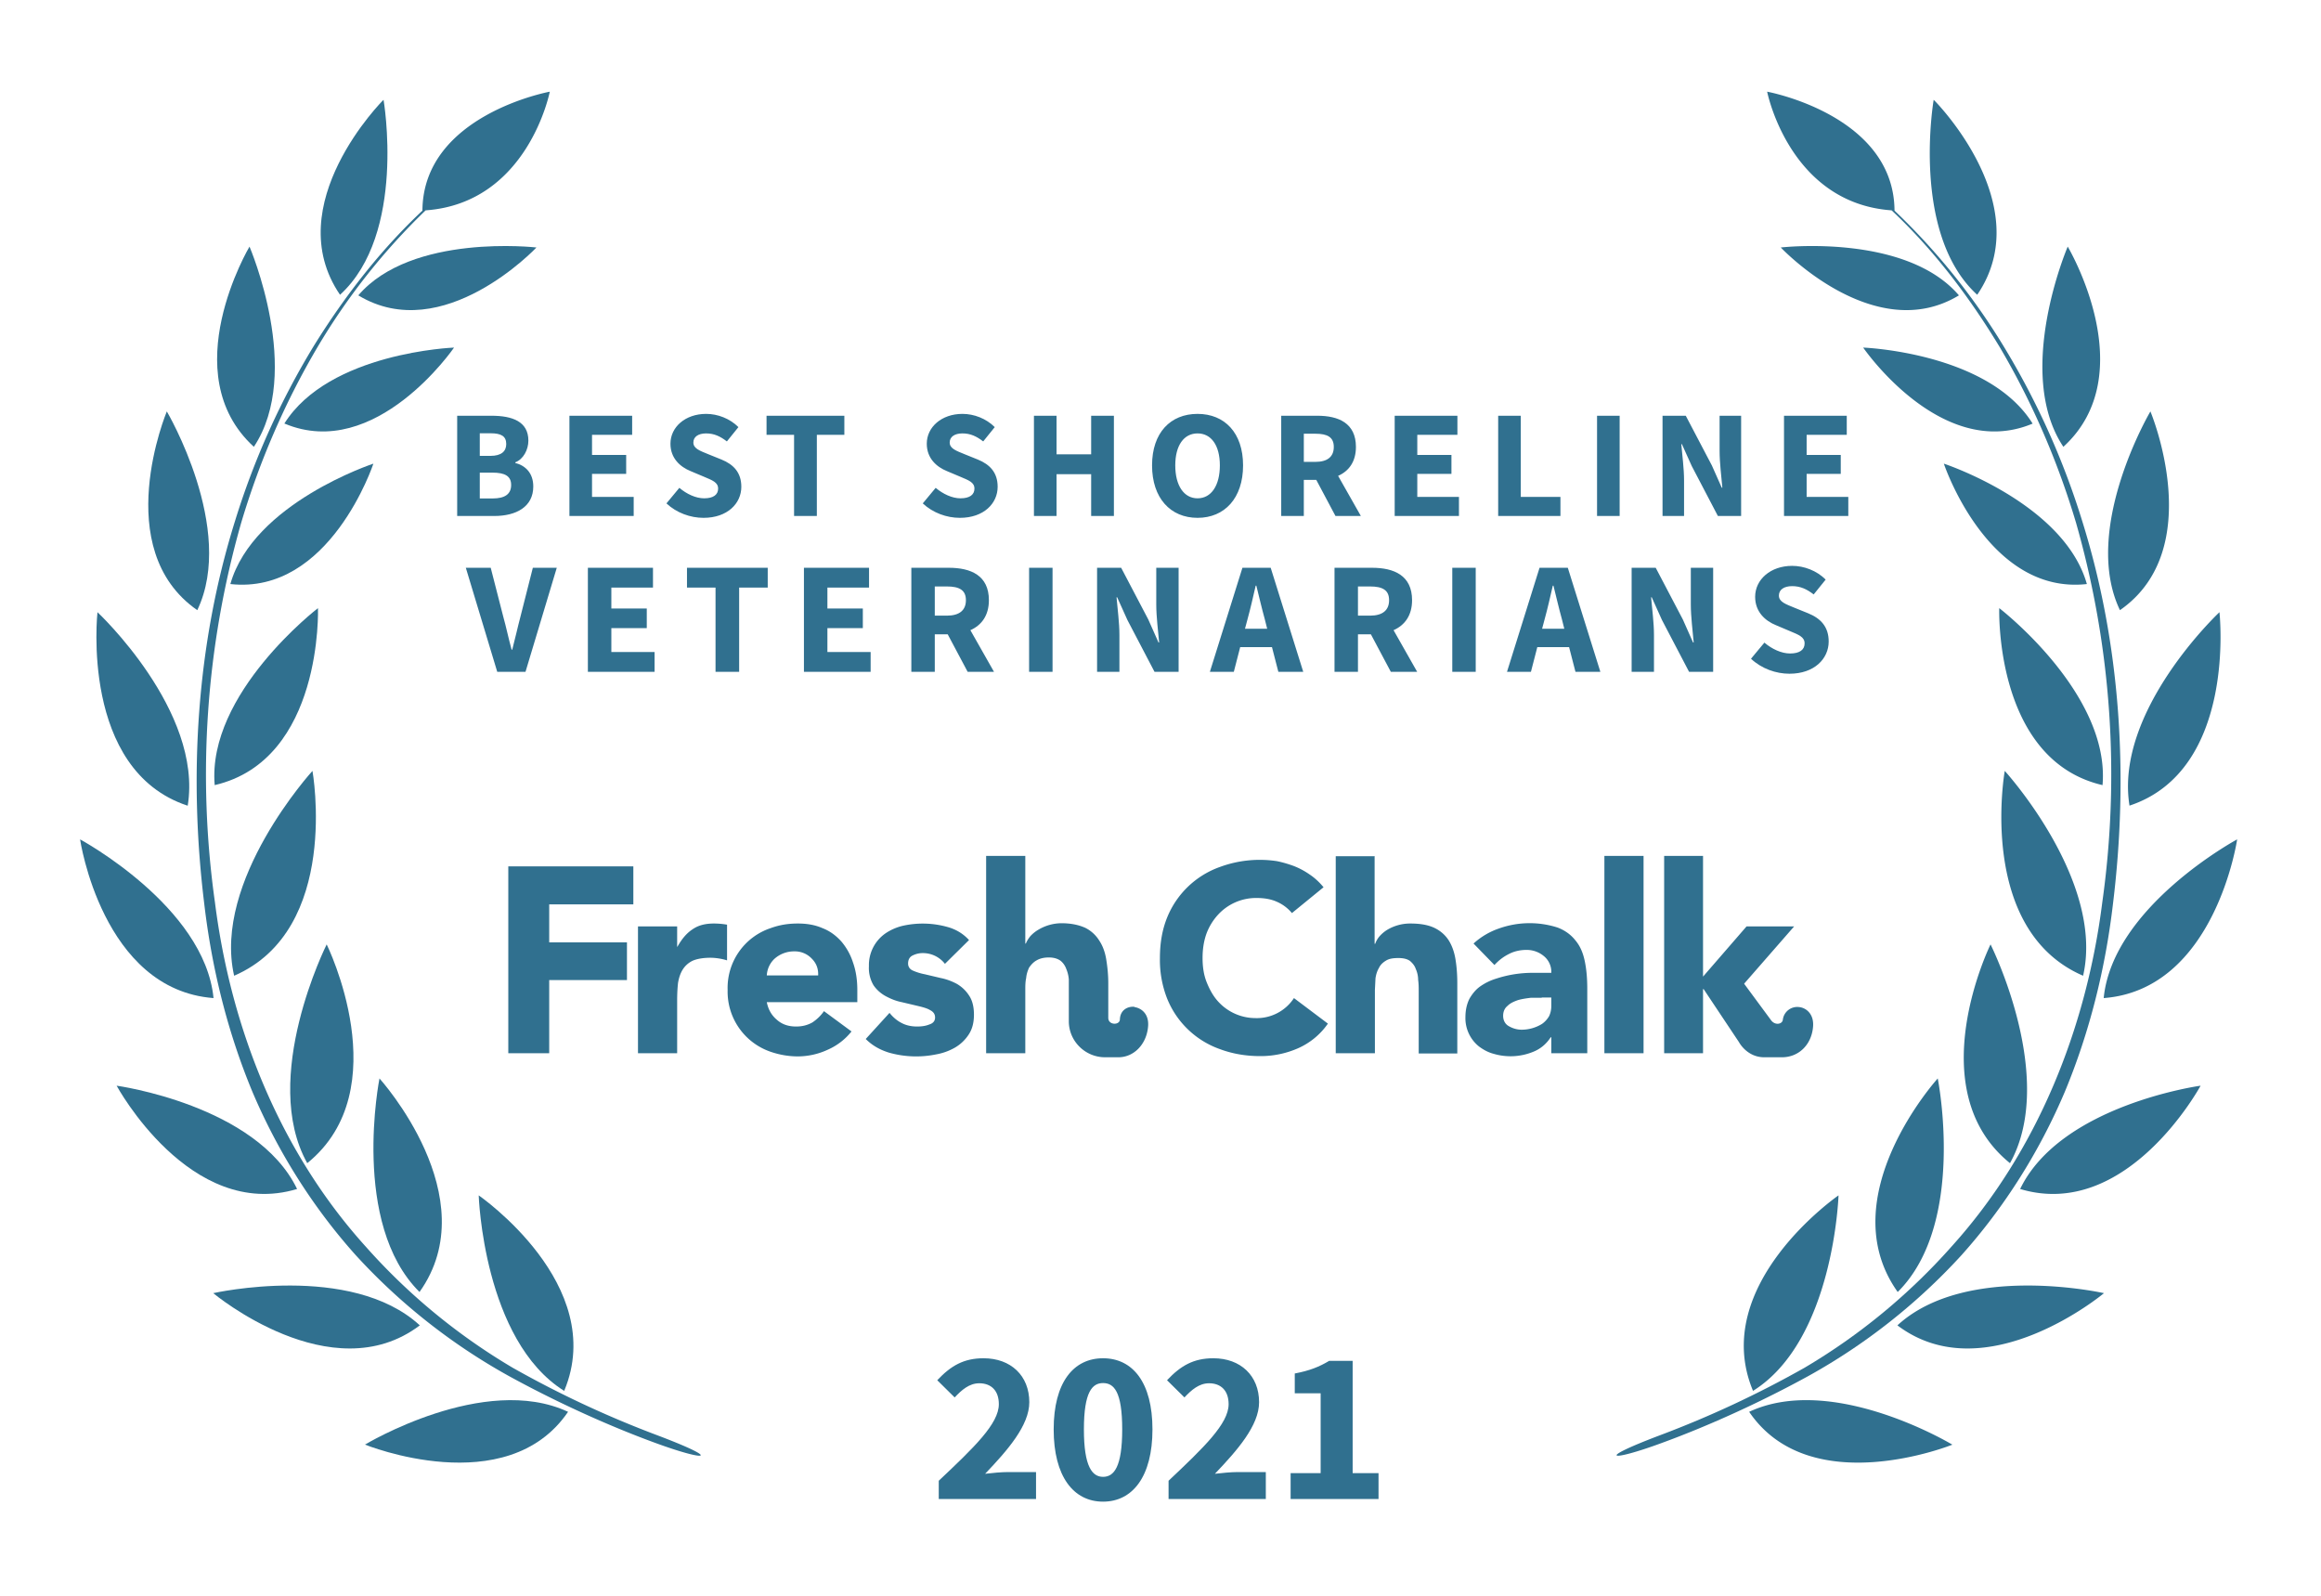
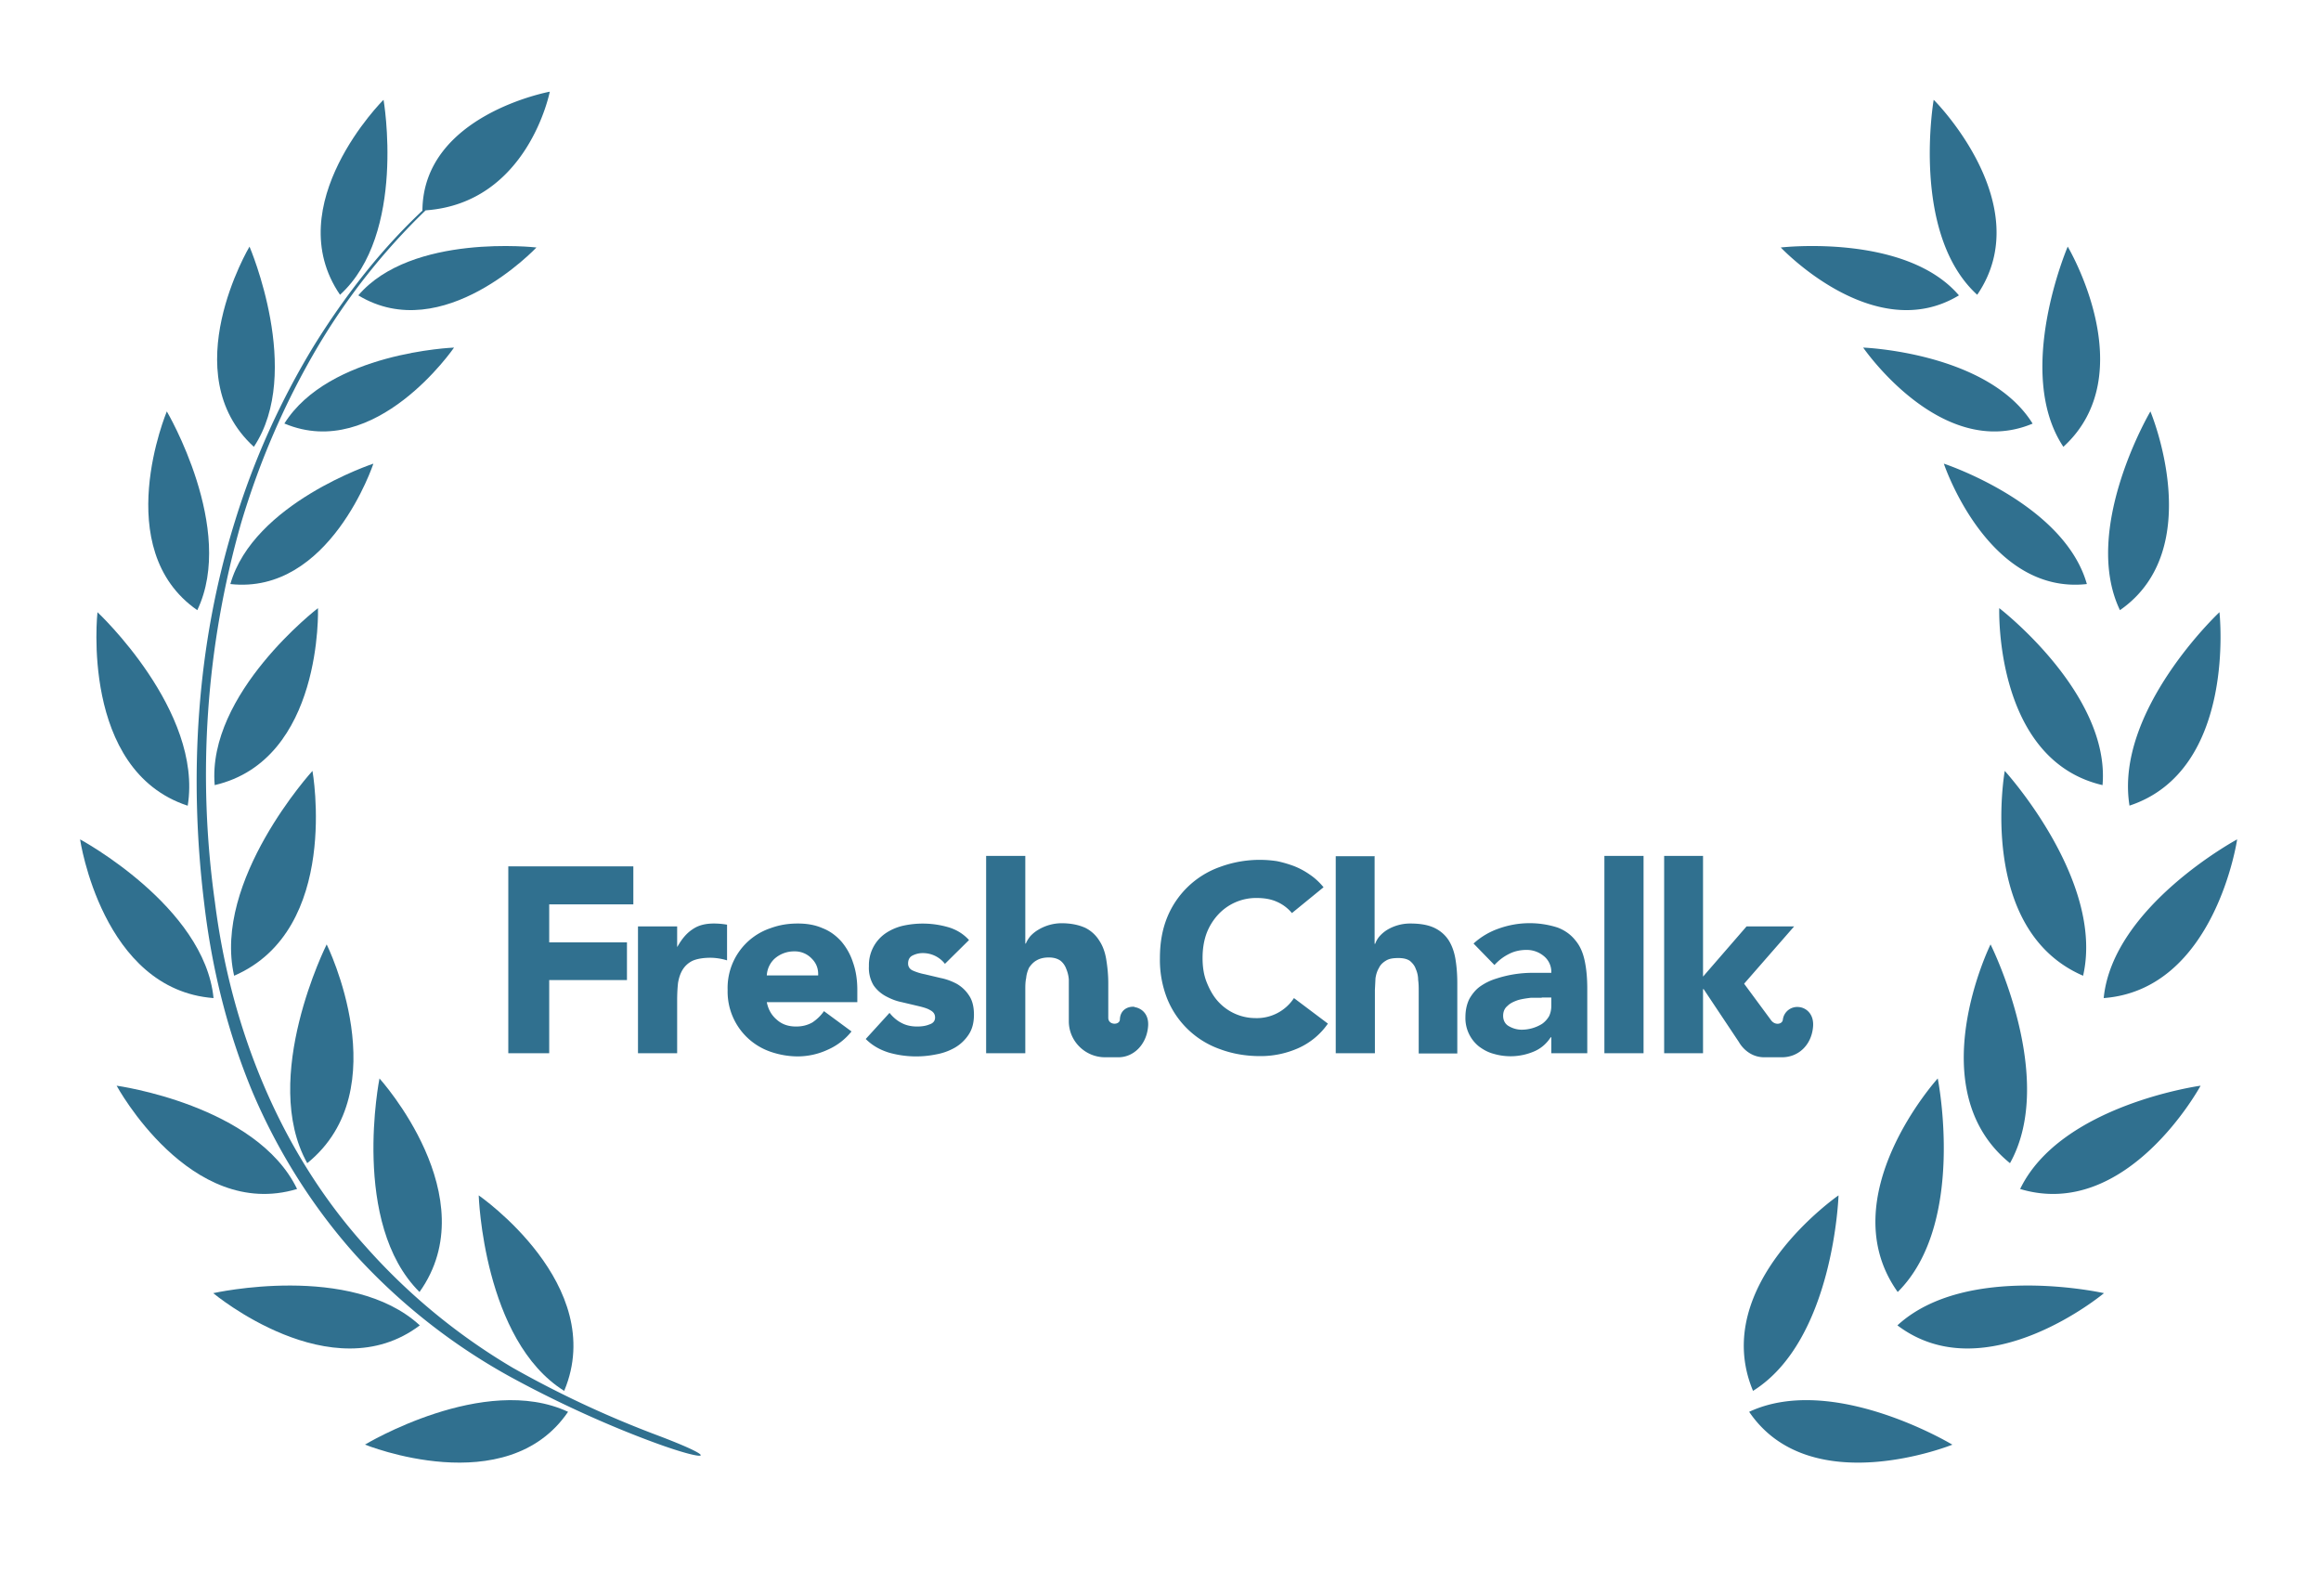
<svg xmlns="http://www.w3.org/2000/svg" width="800" height="550">
-   <rect width="100%" height="100%" fill="none" />
  <g fill="#30708f">
-     <path d="M572.1 494.7c-23 8.7-16.6 9 .5 2.7 17-6.2 35.2-14.6 51-23.3a208.3 208.3 0 0 0 52.4-41.4c14.9-16.6 27-35.9 35.7-56.4 8.6-20.7 14-42.6 16.6-64.8 5.4-44 2.7-89.4-10.6-131.9a267.8 267.8 0 0 0-27.3-60.6A227.5 227.5 0 0 0 653 72.6c-.2-33-43.9-41-43.9-41S616.7 70 652 72.5c14.7 13.8 26.9 30 37.3 47.2 11.2 19 20 39.4 26.3 60.6a315.9 315.9 0 0 1 9 130.8c-5.5 43.5-22.5 86-52 118.6a211.4 211.4 0 0 1-50.6 41.7 354.5 354.5 0 0 1-49.9 23.3z" />
    <path d="M681.5 101.6c-23-21-15-67.2-15-67.2.1 0 36.2 36.2 15 67.2zM675.2 101.8c-29.2 17.7-61.4-16.5-61.4-16.5s43-5 61.4 16.5zM700.6 146c-31.4 13.2-58.4-26.2-58.4-26.2s43.1 1.6 58.4 26.2zM670 159.8s15.1 45.3 49.3 41.5c-7.9-27.9-49.3-41.5-49.3-41.5zM689.1 209.6s38.3 29.4 35.6 61c-37.4-8.7-35.6-61-35.6-61zM691 265.7s34.5 37.8 27 70.6c-36.8-15.9-27-70.6-27-70.6zM692.8 400.9c-31.4-25.4-6.7-75.4-6.7-75.4s23.1 46 6.7 75.4zM654.1 445.3c-23.3-32.7 13.8-73.6 13.8-73.6s10 50-13.8 73.6zM604.2 479.3C589 442.8 633.7 412 633.7 412s-1.6 50-29.5 67.4zM711.2 154c-17.1-25.7 1.5-69 1.5-69s26.1 43.8-1.5 69zM730.7 210.3c-13.4-28 10.5-68.5 10.5-68.5s19.9 47.4-10.5 68.5zM734 277.7C728.7 245 765 211 765 211s6.1 54.5-31.1 66.7zM725.1 344c3.1-31.6 46-54.7 46-54.7s-7.6 51.8-46 54.7zM758.5 374.2s-25.3 46.7-62.2 35.6c14-29 62.2-35.6 62.2-35.6zM725.2 445.7s-40.8 34.1-71.2 11.1c23.7-21.8 71.2-11.1 71.2-11.1zM673 497.9s-49 19.8-70.1-11.3c28.9-13.5 70 11.3 70 11.3zM226.6 494.7c23 8.7 16.7 9-.5 2.7-17-6.2-35.2-14.6-51-23.3a208.3 208.3 0 0 1-52.4-41.4c-14.9-16.6-27-35.9-35.7-56.4-8.6-20.7-14-42.6-16.6-64.8-5.4-44-2.7-89.4 10.6-131.9a267.8 267.8 0 0 1 27.3-60.6c10.5-16.9 22.8-32.8 37.3-46.4.2-33 43.9-41 43.9-41S182 70 146.7 72.5a224.4 224.4 0 0 0-37.3 47.2c-11.2 19-20 39.4-26.3 60.6a315.9 315.9 0 0 0-9 130.8c5.5 43.5 22.5 86 52 118.6a211.4 211.4 0 0 0 50.6 41.7 354.5 354.5 0 0 0 49.9 23.3z" />
    <path d="M117.2 101.6c23-21 15-67.2 15-67.2-.1 0-36.2 36.2-15 67.2zM123.5 101.8c29.2 17.7 61.4-16.5 61.4-16.5s-43-5-61.4 16.5zM98.1 146c31.4 13.2 58.4-26.2 58.4-26.2S113.4 121.4 98 146zM128.7 159.8s-15 45.3-49.3 41.5c7.9-27.9 49.3-41.5 49.3-41.5zM109.6 209.6S71.3 239 74 270.6c37.4-8.7 35.6-61 35.6-61zM107.7 265.7s-34.5 37.8-27 70.6c36.8-15.9 27-70.6 27-70.6zM105.9 400.9c31.4-25.4 6.7-75.4 6.7-75.4s-23.1 46-6.7 75.4zM144.6 445.3c23.3-32.7-13.8-73.6-13.8-73.6s-10 50 13.8 73.6zM194.5 479.3C209.7 442.8 165 412 165 412s1.6 50 29.5 67.4zM87.5 154c17.1-25.7-1.5-69-1.5-69s-26.1 43.8 1.5 69zM68 210.3c13.4-28-10.5-68.5-10.5-68.5S37.6 189.2 68 210.3zM64.7 277.7C70 245 33.6 211 33.6 211s-6.1 54.5 31.1 66.7zM73.6 344c-3.1-31.6-46-54.7-46-54.7s7.6 51.8 46 54.7zM40.2 374.2s25.3 46.7 62.2 35.6c-14-29-62.2-35.6-62.2-35.6zM73.5 445.7s40.8 34.1 71.2 11.1C121 435 73.5 445.7 73.5 445.7zM125.8 497.9s48.8 19.8 70-11.3c-28.9-13.5-70 11.3-70 11.3z" />
    <path d="M175.2 363h14.1v-25.2h26.8v-13h-26.8v-13.1h29v-13.1h-43.1zM445.3 314.7a14 14 0 0 0-5.2-3.9c-2-.9-4.3-1.3-7-1.3a17.8 17.8 0 0 0-13.3 5.8 20 20 0 0 0-4 6.6c-.9 2.6-1.3 5.3-1.3 8.3 0 3 .4 5.8 1.4 8.3 1 2.5 2.2 4.7 3.8 6.5a17.4 17.4 0 0 0 13 5.9A15.3 15.3 0 0 0 446 344l11.7 8.8a24.6 24.6 0 0 1-10.3 8.5 32 32 0 0 1-13 2.7c-5 0-9.6-.8-13.9-2.4a30.6 30.6 0 0 1-18.2-17.4 36.4 36.4 0 0 1-2.5-14c0-5.2.8-9.8 2.5-14a30.7 30.7 0 0 1 18.2-17.4 39.6 39.6 0 0 1 19.6-2c2 .4 4 1 5.9 1.7a26 26 0 0 1 5.4 2.9c1.8 1.2 3.4 2.7 4.8 4.4zM219.9 319.3h13.5v7h.1c1.5-2.7 3.2-4.7 5.2-6 2-1.4 4.4-2 7.4-2a26.8 26.8 0 0 1 4.5.4V331a20.4 20.4 0 0 0-5.7-.9c-2.6 0-4.7.4-6.1 1a8.2 8.2 0 0 0-3.5 3.1c-.8 1.3-1.3 2.8-1.6 4.6-.2 1.8-.3 3.8-.3 6V363h-13.5v-43.7zM293.5 355.5a21.5 21.5 0 0 1-8.2 6.3 24.6 24.6 0 0 1-10.3 2.3c-3.3 0-6.5-.6-9.4-1.6a21.9 21.9 0 0 1-14.8-21.3 21.7 21.7 0 0 1 14.8-21.3c3-1.1 6-1.6 9.4-1.6 3.2 0 6 .5 8.5 1.6 2.6 1 4.7 2.6 6.5 4.6a21 21 0 0 1 4 7.2c1 2.8 1.5 6 1.5 9.5v4.2h-31.2c.5 2.6 1.7 4.6 3.5 6.1 1.8 1.6 4 2.3 6.6 2.3 2.2 0 4-.5 5.6-1.4 1.5-1 2.9-2.3 4-3.9zM282 336.2c.1-2.3-.6-4.2-2.2-5.8a8 8 0 0 0-6-2.5 10.1 10.1 0 0 0-6.9 2.6 8.5 8.5 0 0 0-2.6 5.7zM325.7 332.2a9.6 9.6 0 0 0-7.8-3.7c-1.1 0-2.3.3-3.3.8-1.1.5-1.6 1.5-1.6 2.8 0 1 .5 1.9 1.6 2.4s2.6 1 4.2 1.3l5.5 1.3c2 .4 3.8 1.1 5.5 2 1.7 1 3.1 2.3 4.2 4 1.1 1.6 1.7 3.8 1.7 6.6s-.6 5.1-1.9 7a14.1 14.1 0 0 1-4.7 4.4 20 20 0 0 1-6.4 2.3 34.3 34.3 0 0 1-16.3-.6c-3.2-1-5.8-2.5-8-4.7l8.2-9c1.2 1.5 2.6 2.7 4.2 3.5 1.5.8 3.3 1.2 5.3 1.2 1.6 0 3-.2 4.2-.7 1.3-.4 2-1.2 2-2.4s-.6-2-1.8-2.6c-1-.6-2.5-1-4.2-1.4l-5.5-1.3c-2-.4-3.7-1.1-5.4-2-1.7-.9-3.2-2.2-4.3-3.8a11.6 11.6 0 0 1-1.6-6.6 13.3 13.3 0 0 1 5.7-11.3 18 18 0 0 1 5.9-2.6 31.6 31.6 0 0 1 15.5.4c2.9.8 5.4 2.3 7.4 4.5zM534.7 357.5h-.2c-1.5 2.3-3.5 4-6 5a20.6 20.6 0 0 1-13.7.7c-1.9-.5-3.5-1.4-5-2.5a12.5 12.5 0 0 1-4.7-10.1c0-2.5.5-4.6 1.4-6.4 1-1.7 2.2-3.2 3.8-4.3 1.6-1.1 3.4-2 5.4-2.6a40.1 40.1 0 0 1 13-2h6a7 7 0 0 0-2.6-5.8 9.2 9.2 0 0 0-6-2.1c-2.2 0-4.3.5-6 1.4-2 1-3.5 2.2-5 3.8l-7.2-7.4a25 25 0 0 1 8.8-5.2 31.5 31.5 0 0 1 20.2-.3c2.6 1 4.6 2.5 6.1 4.4 1.6 1.9 2.6 4.2 3.2 7 .6 2.8.9 6 .9 9.7V363h-12.4zm-3.3-13.6h-3.8c-1.6.2-3 .4-4.4.8-1.4.5-2.6 1-3.6 2-1 .8-1.5 2-1.5 3.4 0 1.6.7 2.9 2 3.6 1.4.8 2.9 1.2 4.4 1.2a13.4 13.4 0 0 0 7-2c1-.7 1.8-1.6 2.4-2.6.5-1 .8-2.2.8-3.6v-2.9h-3.3zM553 363v-68h13.5v68zM473.8 295v30.3h.2a8 8 0 0 1 1.5-2.6 12 12 0 0 1 2.6-2.2 15.4 15.4 0 0 1 8-2.2c3.5 0 6.2.5 8.3 1.5 2.1 1 3.8 2.5 5 4.4 1.1 1.8 1.9 4 2.3 6.6.4 2.5.6 5.2.6 8.1v24.2H489v-21.5c0-1.2 0-2.5-.2-3.9 0-1.3-.3-2.6-.8-3.7-.4-1.2-1.1-2-2-2.8-1-.7-2.3-1-4-1-1.8 0-3.2.2-4.3.9-1 .6-1.9 1.4-2.4 2.5-.6 1-1 2.2-1.2 3.6l-.2 4V363h-13.5v-67.9h13.5zM587 340.9h.2l12.2 18.3s2.7 5.2 8.7 5.2h6.1c5.7 0 10.1-4.2 10.7-10.3.5-4.7-2.5-6.8-4.8-7a5 5 0 0 0-5.6 4.4c-.2 1.5-2.6 2-4 .2l-9.3-12.6v-.1l17.2-19.7H602l-15 17.3V295h-13.4v68H587v-22.1zM391 347c-2.2-.2-4.9 1-5 4.4-.1 2-4 2-4-.6v-11.9c0-3-.3-5.7-.7-8.2-.4-2.5-1.2-4.7-2.4-6.5a11.9 11.9 0 0 0-4.8-4.4c-2.2-1-4.9-1.6-8.3-1.6a15.8 15.8 0 0 0-8 2.3 12 12 0 0 0-2.7 2.2c-.7.9-1.2 1.7-1.5 2.5h-.2V295h-13.5v68h13.5v-21.8c0-1.4 0-2.8.3-4.1.1-1.3.5-2.5 1-3.6.7-1 1.5-1.9 2.6-2.5 1-.6 2.4-1 4.2-1 1.7 0 3 .4 4 1.1.9.7 1.6 1.7 2 2.8.5 1.2.8 2.4.9 3.7V352c0 6.8 5.6 12.4 12.5 12.4h4.6c5.2 0 9.6-4.3 10.2-10.4.5-4.7-2.5-6.6-4.7-6.9z" />
-     <path d="M157.58 177.84L170.40 177.84C177.88 177.84 183.81 174.71 183.81 167.67C183.81 163.05 181.11 160.46 177.61 159.56L177.61 159.34C180.42 158.28 182.12 154.95 182.12 151.87C182.12 145.25 176.55 143.29 169.40 143.29L157.58 143.29ZM165.37 157.12L165.37 149.33L169.08 149.33C172.74 149.33 174.49 150.33 174.49 153.04C174.49 155.53 172.84 157.12 169.03 157.12ZM165.37 171.80L165.37 162.90L169.77 162.90C174.06 162.90 176.18 164.11 176.18 167.14C176.18 170.32 174.01 171.80 169.77 171.80ZM196.27 177.84L218.42 177.84L218.42 171.27L204.06 171.27L204.06 163.32L215.83 163.32L215.83 156.80L204.06 156.80L204.06 149.86L217.89 149.86L217.89 143.29L196.27 143.29ZM242.48 178.48C250.75 178.48 255.52 173.50 255.52 167.77C255.52 162.90 252.87 160.09 248.69 158.39L244.23 156.59C241.27 155.37 238.99 154.63 238.99 152.51C238.99 150.55 240.68 149.38 243.39 149.38C246.14 149.38 248.26 150.39 250.54 152.14L254.52 147.21C251.55 144.24 247.36 142.65 243.39 142.65C236.18 142.65 231.09 147.21 231.09 152.93C231.09 157.97 234.48 160.93 238.03 162.37L242.54 164.27C245.56 165.55 247.52 166.23 247.52 168.41C247.52 170.47 245.93 171.75 242.70 171.75C239.83 171.75 236.65 170.26 234.16 168.14L229.71 173.50C233.21 176.78 237.98 178.48 242.48 178.48ZM273.70 177.84L281.55 177.84L281.55 149.86L291.03 149.86L291.03 143.29L264.21 143.29L264.21 149.86L273.70 149.86ZM330.84 178.48C339.10 178.48 343.87 173.50 343.87 167.77C343.87 162.90 341.22 160.09 337.04 158.39L332.58 156.59C329.62 155.37 327.34 154.63 327.34 152.51C327.34 150.55 329.03 149.38 331.74 149.38C334.49 149.38 336.61 150.39 338.89 152.14L342.87 147.21C339.90 144.24 335.71 142.65 331.74 142.65C324.53 142.65 319.44 147.21 319.44 152.93C319.44 157.97 322.83 160.93 326.38 162.37L330.89 164.27C333.91 165.55 335.87 166.23 335.87 168.41C335.87 170.47 334.28 171.75 331.05 171.75C328.19 171.75 325.01 170.26 322.51 168.14L318.06 173.50C321.56 176.78 326.33 178.48 330.84 178.48ZM356.38 177.84L364.17 177.84L364.17 163.43L376.10 163.43L376.10 177.84L383.94 177.84L383.94 143.29L376.10 143.29L376.10 156.59L364.17 156.59L364.17 143.29L356.38 143.29ZM412.77 178.48C422.10 178.48 428.46 171.69 428.46 160.40C428.46 149.17 422.10 142.65 412.77 142.65C403.45 142.65 397.09 149.12 397.09 160.40C397.09 171.69 403.45 178.48 412.77 178.48ZM412.77 171.75C408.06 171.75 405.09 167.35 405.09 160.40C405.09 153.51 408.06 149.38 412.77 149.38C417.49 149.38 420.46 153.51 420.46 160.40C420.46 167.35 417.49 171.75 412.77 171.75ZM441.61 177.84L449.40 177.84L449.40 165.39L453.69 165.39L460.31 177.84L469.06 177.84L461.22 164.01C464.93 162.37 467.36 159.13 467.36 154.04C467.36 145.83 461.37 143.29 454.06 143.29L441.61 143.29ZM449.40 159.19L449.40 149.49L453.42 149.49C457.51 149.49 459.73 150.65 459.73 154.04C459.73 157.44 457.51 159.19 453.42 159.19ZM480.72 177.84L502.87 177.84L502.87 171.27L488.51 171.27L488.51 163.32L500.28 163.32L500.28 156.80L488.51 156.80L488.51 149.86L502.34 149.86L502.34 143.29L480.72 143.29ZM516.39 177.84L537.85 177.84L537.85 171.27L524.18 171.27L524.18 143.29L516.39 143.29ZM550.47 177.84L558.26 177.84L558.26 143.29L550.47 143.29ZM573.04 177.84L580.46 177.84L580.46 165.60C580.46 161.52 579.83 156.91 579.51 153.09L579.72 153.09L583.11 160.62L592.12 177.84L600.13 177.84L600.13 143.29L592.71 143.29L592.71 155.48C592.71 159.56 593.34 164.43 593.66 168.09L593.45 168.09L590.06 160.46L581.05 143.29L573.04 143.29ZM614.91 177.84L637.07 177.84L637.07 171.27L622.71 171.27L622.71 163.32L634.47 163.32L634.47 156.80L622.71 156.80L622.71 149.86L636.54 149.86L636.54 143.29L614.91 143.29Z" />
-     <path d="M171.39 231.55L181.13 231.55L191.91 195.69L183.66 195.69L179.42 212.41C178.38 216.32 177.61 219.95 176.56 223.91L176.34 223.91C175.24 219.95 174.53 216.32 173.43 212.41L169.14 195.69L160.56 195.69ZM202.63 231.55L225.62 231.55L225.62 224.73L210.72 224.73L210.72 216.48L222.93 216.48L222.93 209.72L210.72 209.72L210.72 202.51L225.07 202.51L225.07 195.69L202.63 195.69ZM246.63 231.55L254.77 231.55L254.77 202.51L264.62 202.51L264.62 195.69L236.79 195.69L236.79 202.51L246.63 202.51ZM277.10 231.55L300.09 231.55L300.09 224.73L285.19 224.73L285.19 216.48L297.40 216.48L297.40 209.72L285.19 209.72L285.19 202.51L299.54 202.51L299.54 195.69L277.10 195.69ZM314.12 231.55L322.20 231.55L322.20 218.63L326.66 218.63L333.53 231.55L342.61 231.55L334.47 217.20C338.32 215.49 340.85 212.14 340.85 206.86C340.85 198.33 334.63 195.69 327.04 195.69L314.12 195.69ZM322.20 212.19L322.20 202.13L326.38 202.13C330.62 202.13 332.93 203.34 332.93 206.86C332.93 210.38 330.62 212.19 326.38 212.19ZM354.71 231.55L362.79 231.55L362.79 195.69L354.71 195.69ZM378.14 231.55L385.84 231.55L385.84 218.85C385.84 214.61 385.18 209.83 384.85 205.87L385.07 205.87L388.59 213.68L397.94 231.55L406.24 231.55L406.24 195.69L398.54 195.69L398.54 208.34C398.54 212.58 399.20 217.64 399.53 221.43L399.31 221.43L395.79 213.51L386.44 195.69L378.14 195.69ZM430.00 213.40C430.99 209.83 431.93 205.65 432.81 201.85L433.03 201.85C433.96 205.59 434.95 209.83 435.94 213.40L436.77 216.70L429.12 216.70ZM417.02 231.55L425.27 231.55L427.47 223.03L438.42 223.03L440.62 231.55L449.20 231.55L437.98 195.69L428.24 195.69ZM459.98 231.55L468.06 231.55L468.06 218.63L472.52 218.63L479.39 231.55L488.47 231.55L480.33 217.20C484.18 215.49 486.71 212.14 486.71 206.86C486.71 198.33 480.49 195.69 472.90 195.69L459.98 195.69ZM468.06 212.19L468.06 202.13L472.24 202.13C476.48 202.13 478.79 203.34 478.79 206.86C478.79 210.38 476.48 212.19 472.24 212.19ZM500.57 231.55L508.65 231.55L508.65 195.69L500.57 195.69ZM532.41 213.40C533.40 209.83 534.34 205.65 535.22 201.85L535.44 201.85C536.37 205.59 537.36 209.83 538.35 213.40L539.18 216.70L531.53 216.70ZM519.43 231.55L527.68 231.55L529.88 223.03L540.83 223.03L543.03 231.55L551.61 231.55L540.39 195.69L530.65 195.69ZM562.39 231.55L570.09 231.55L570.09 218.85C570.09 214.61 569.43 209.83 569.10 205.87L569.32 205.87L572.84 213.68L582.19 231.55L590.49 231.55L590.49 195.69L582.79 195.69L582.79 208.34C582.79 212.58 583.45 217.64 583.78 221.43L583.56 221.43L580.04 213.51L570.69 195.69L562.39 195.69ZM616.78 232.21C625.36 232.21 630.31 227.04 630.31 221.10C630.31 216.04 627.56 213.13 623.22 211.37L618.60 209.50C615.52 208.23 613.15 207.46 613.15 205.26C613.15 203.23 614.91 202.02 617.72 202.02C620.58 202.02 622.78 203.06 625.14 204.88L629.27 199.76C626.19 196.68 621.84 195.03 617.72 195.03C610.24 195.03 604.96 199.76 604.96 205.70C604.96 210.93 608.48 214.01 612.16 215.49L616.84 217.47C619.97 218.79 622.01 219.51 622.01 221.76C622.01 223.91 620.36 225.23 617.00 225.23C614.03 225.23 610.73 223.69 608.15 221.49L603.53 227.04C607.16 230.45 612.11 232.21 616.78 232.21Z" />
-     <path d="M323.57 516.66L357.10 516.66L357.10 507.36L347.50 507.36C345.25 507.36 341.95 507.66 339.55 507.96C347.28 499.86 354.78 491.31 354.78 483.29C354.78 474.14 348.40 468.14 339.03 468.14C332.20 468.14 327.78 470.69 323.05 475.71L329.05 481.64C331.45 479.09 334.07 476.76 337.53 476.76C341.65 476.76 344.28 479.31 344.28 483.96C344.28 490.71 335.73 498.89 323.57 510.36ZM380.20 517.56C390.40 517.56 397.23 508.86 397.23 492.66C397.23 476.46 390.40 468.14 380.20 468.14C370.00 468.14 363.18 476.46 363.18 492.66C363.18 508.86 370.00 517.56 380.20 517.56ZM380.20 509.01C376.53 509.01 373.60 505.64 373.60 492.66C373.60 479.61 376.53 476.69 380.20 476.69C383.95 476.69 386.80 479.61 386.80 492.66C386.80 505.64 383.95 509.01 380.20 509.01ZM402.78 516.66L436.30 516.66L436.30 507.36L426.70 507.36C424.45 507.36 421.15 507.66 418.75 507.96C426.48 499.86 433.98 491.31 433.98 483.29C433.98 474.14 427.60 468.14 418.23 468.14C411.40 468.14 406.98 470.69 402.25 475.71L408.25 481.64C410.65 479.09 413.28 476.76 416.73 476.76C420.85 476.76 423.48 479.31 423.48 483.96C423.48 490.71 414.93 498.89 402.78 510.36ZM444.85 516.66L475.15 516.66L475.15 507.74L466.23 507.74L466.23 469.04L458.13 469.04C454.75 471.06 451.45 472.41 446.28 473.39L446.28 480.21L455.20 480.21L455.20 507.74L444.85 507.74Z" />
  </g>
</svg>